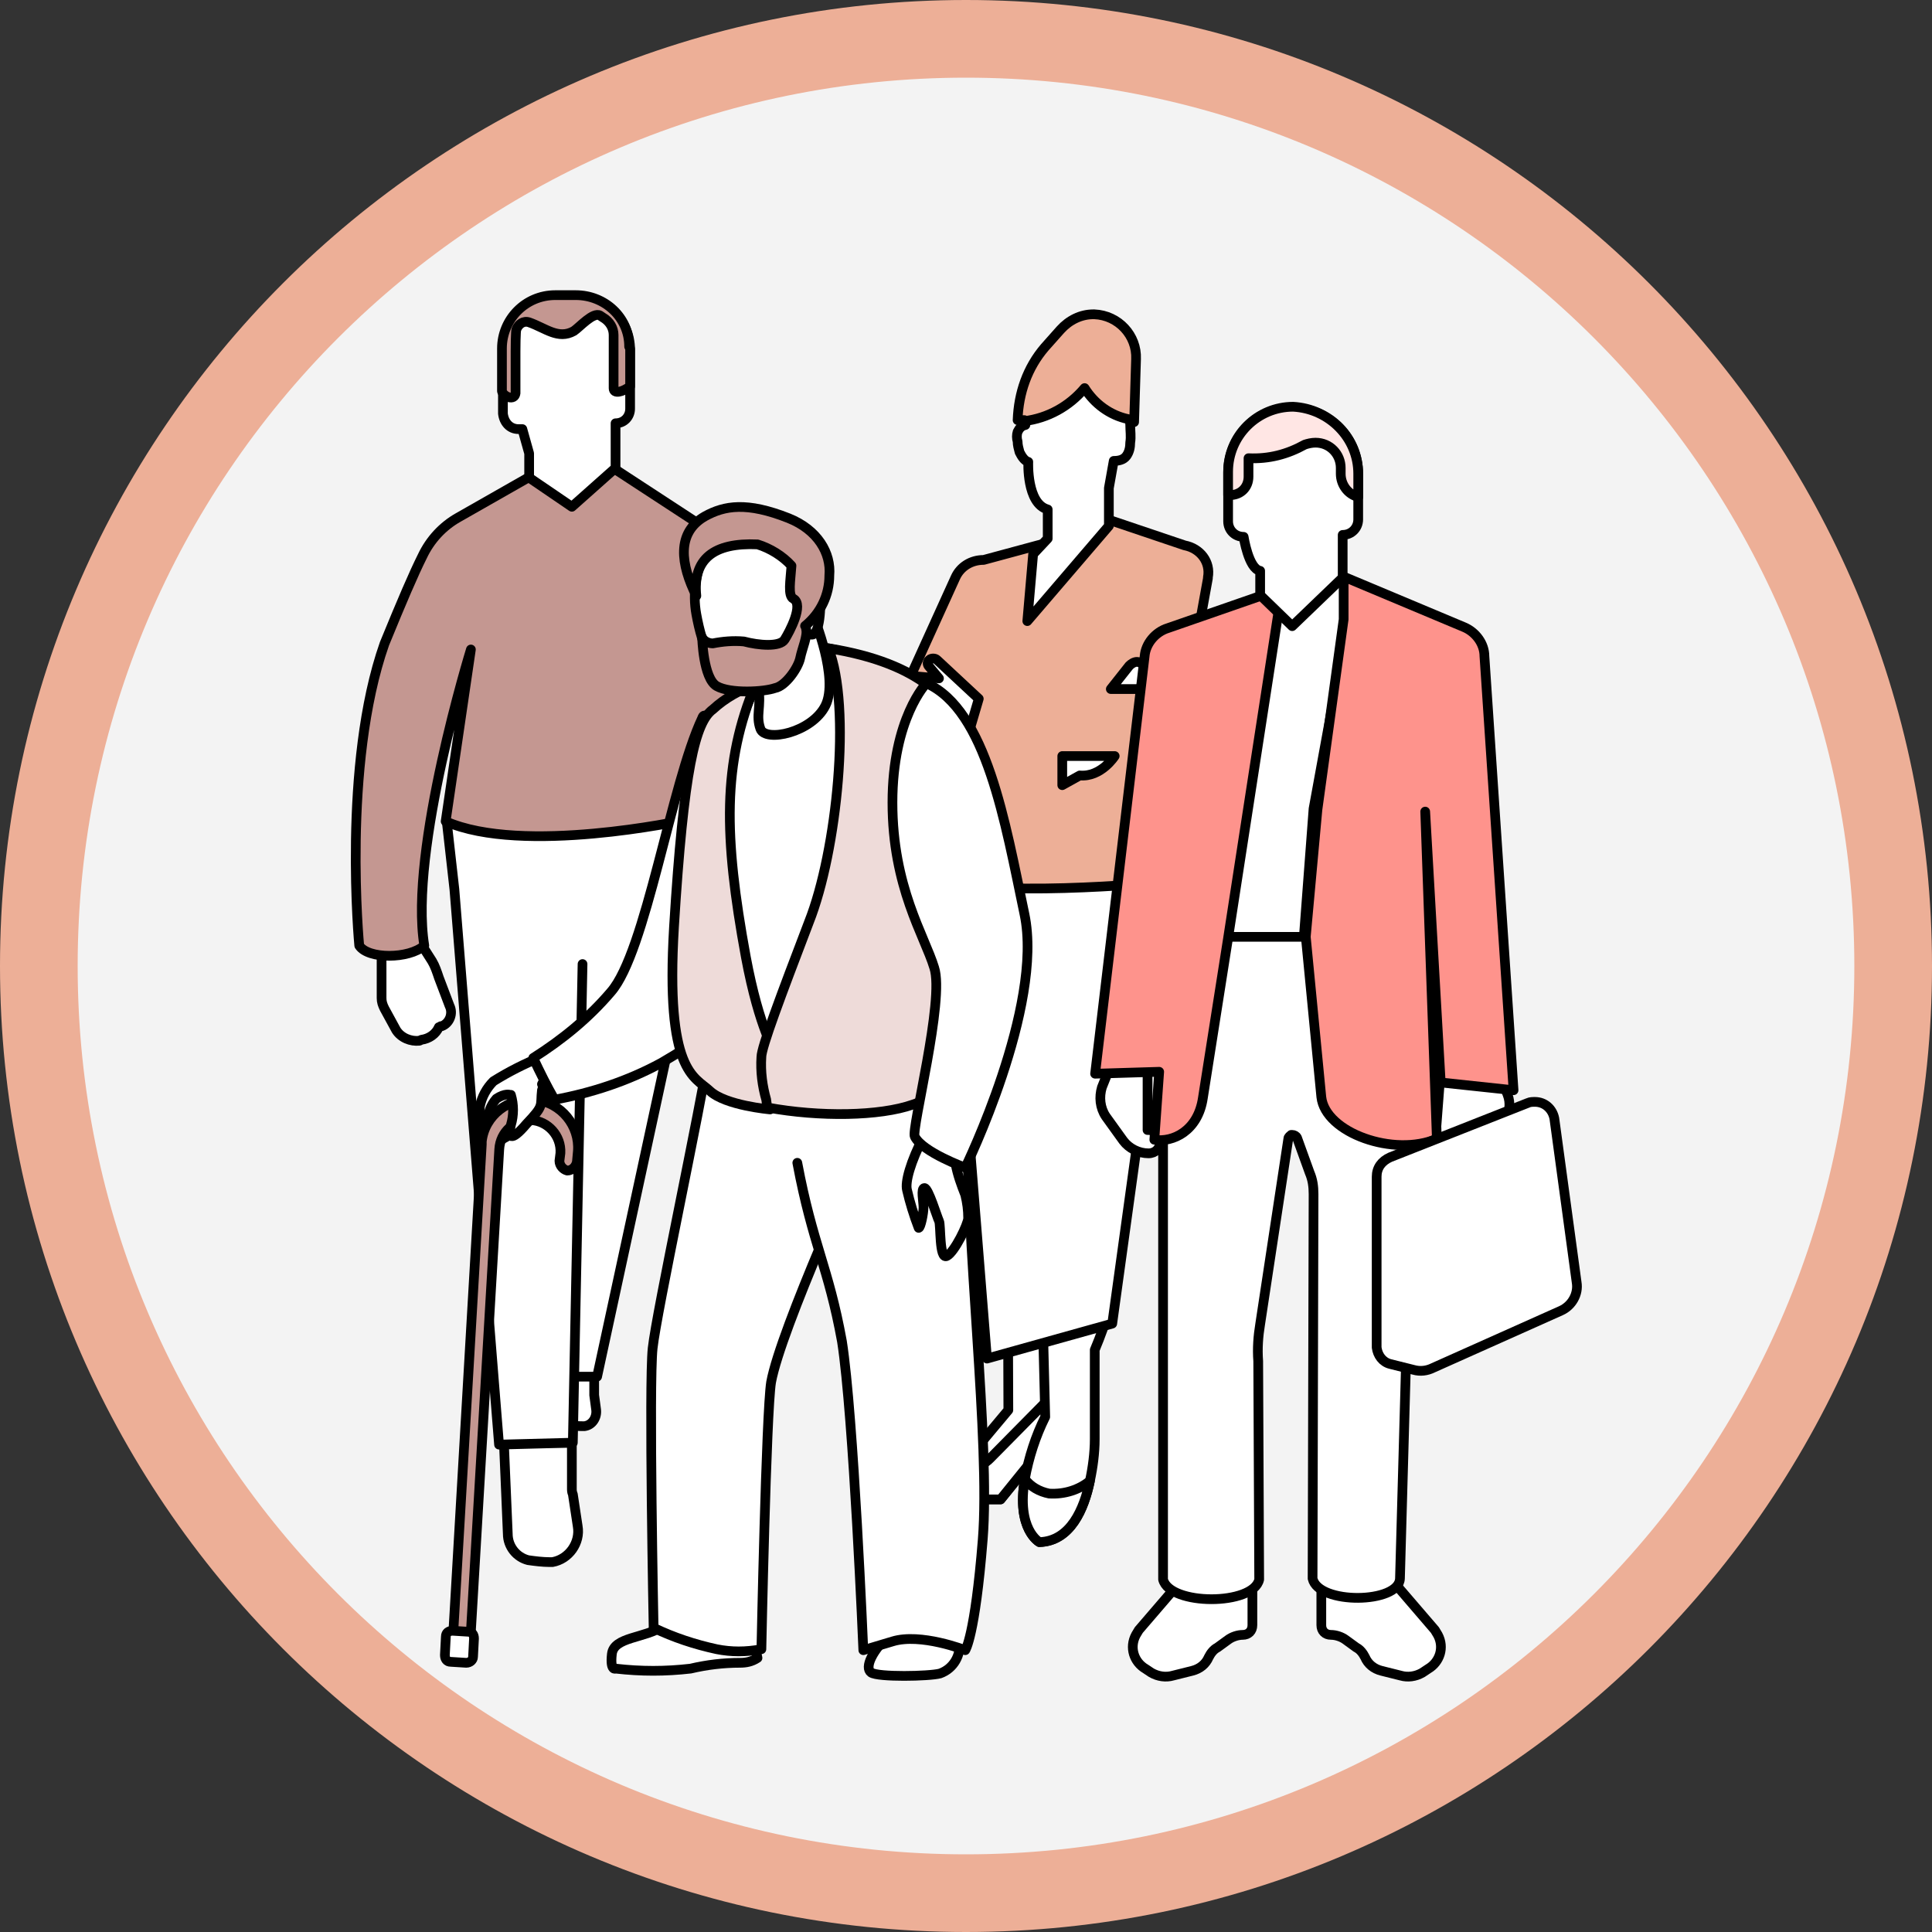
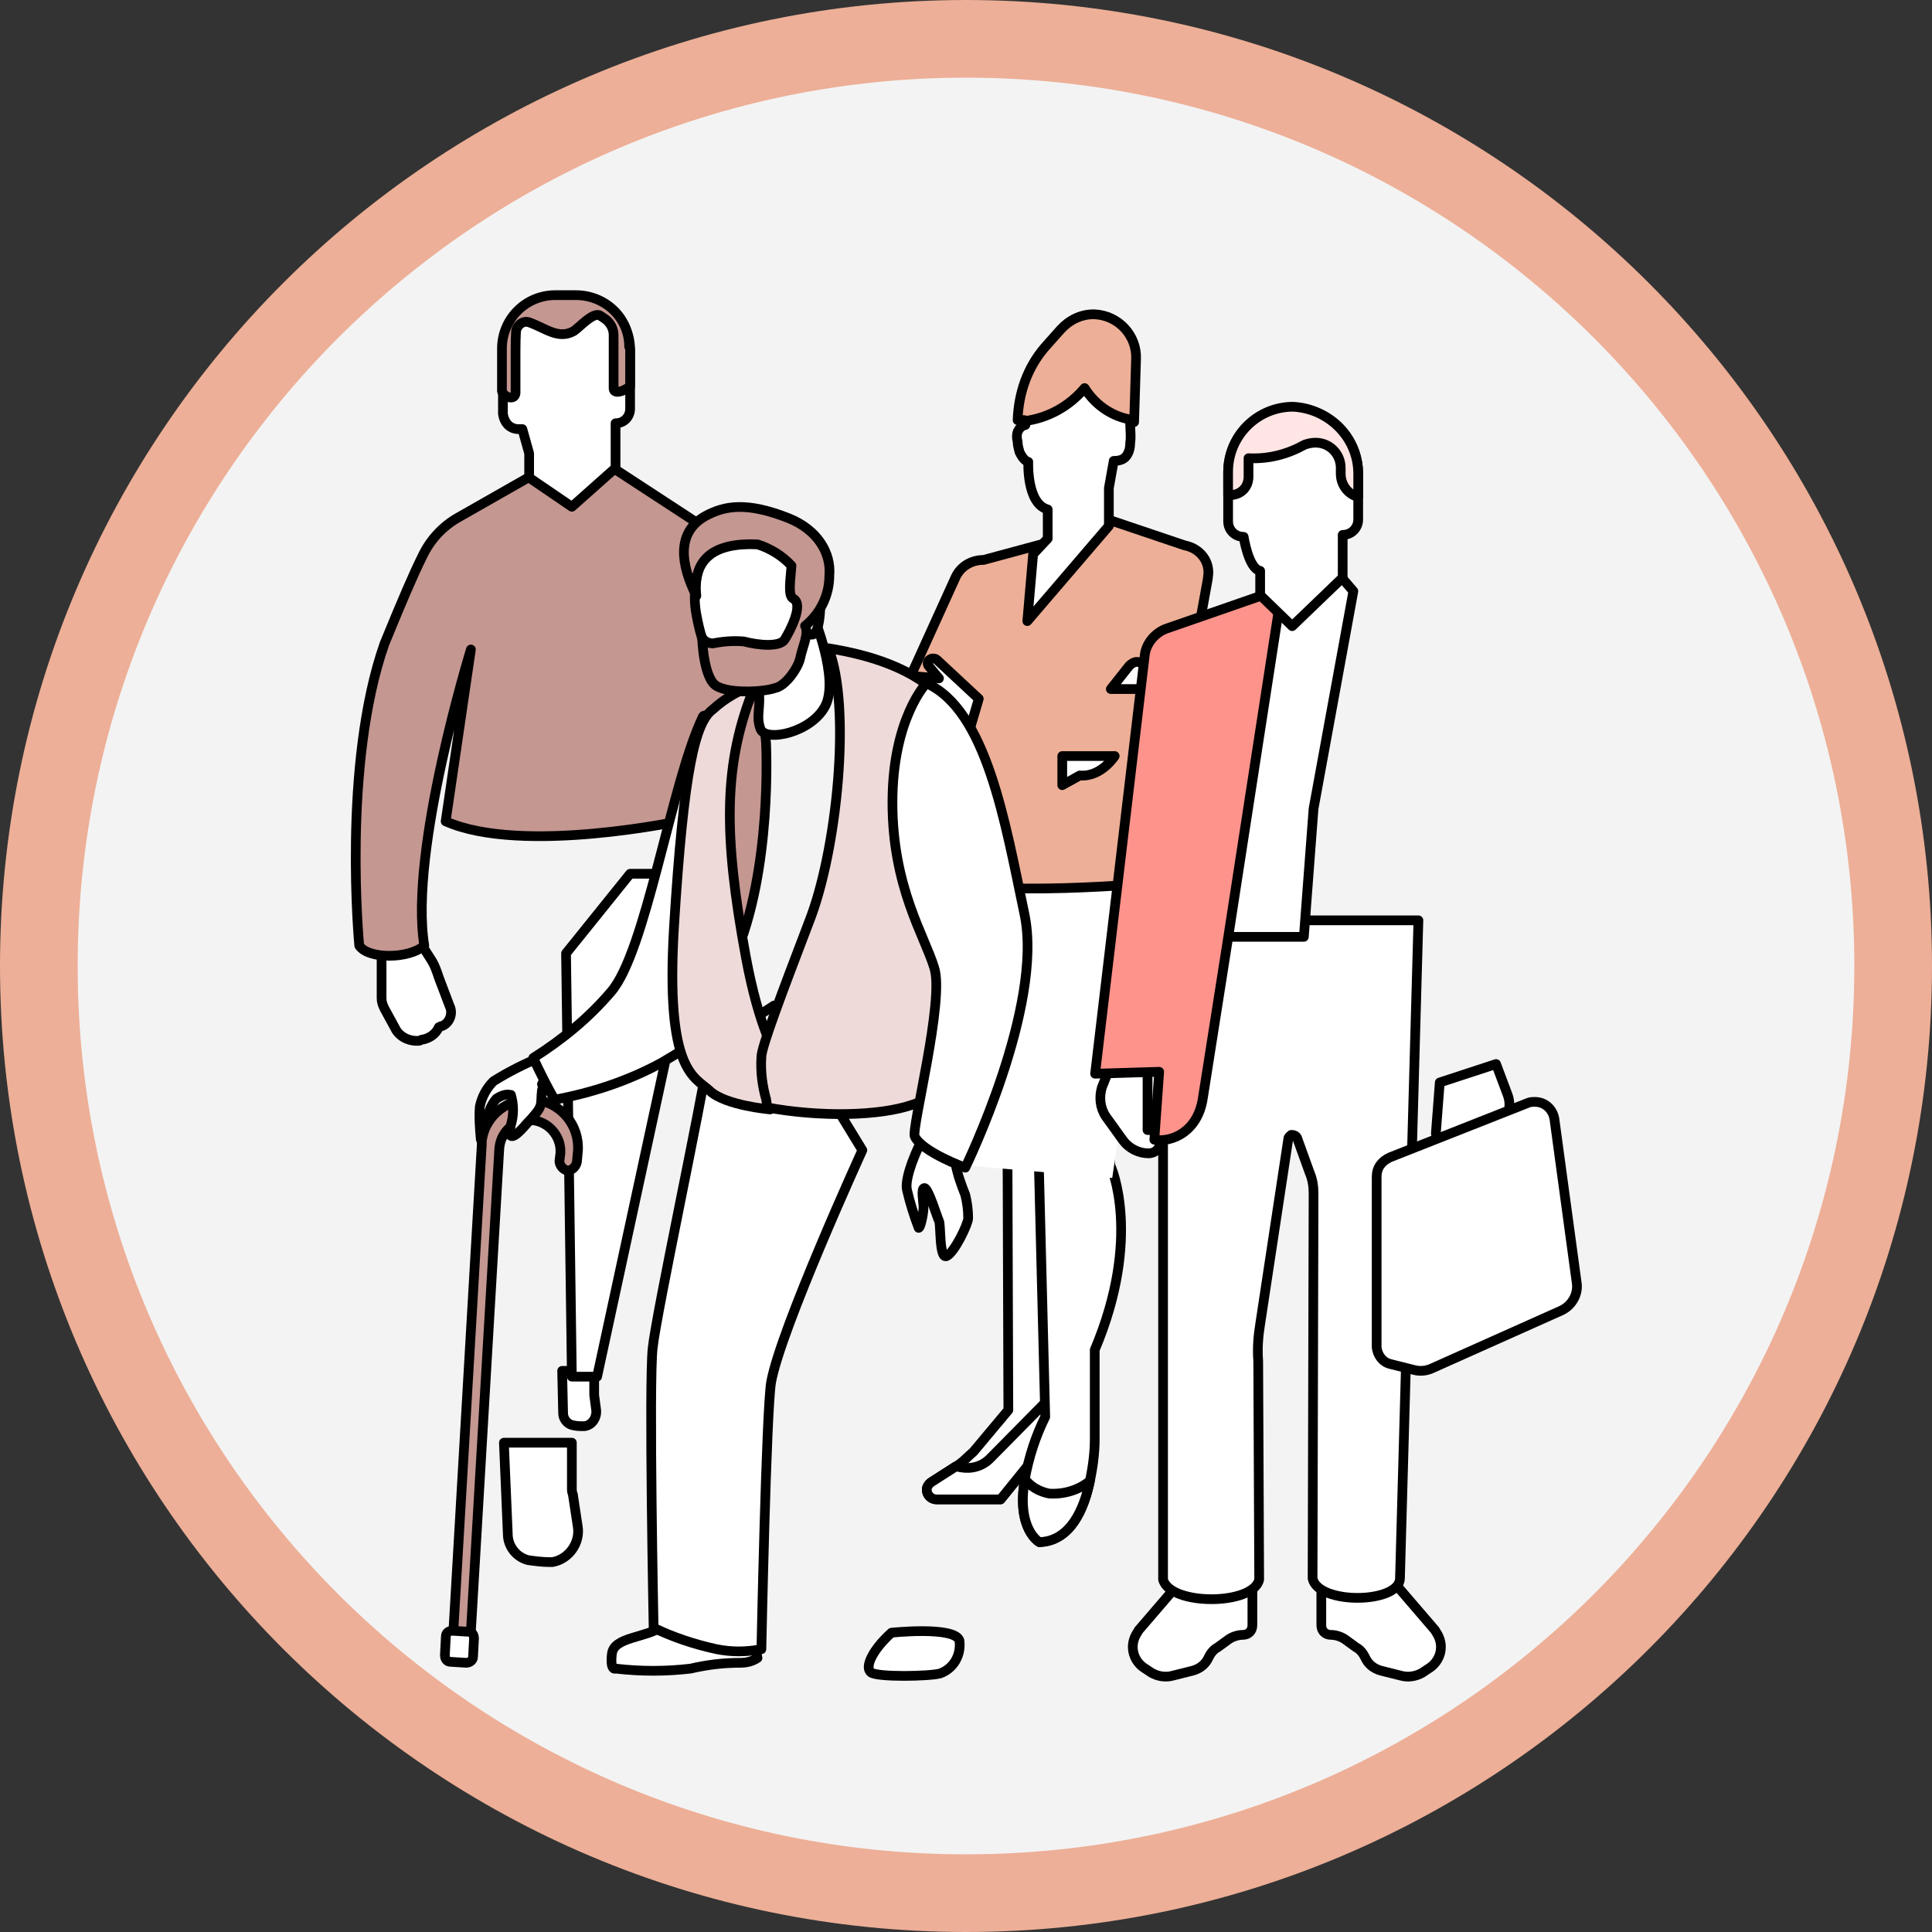
<svg xmlns="http://www.w3.org/2000/svg" xmlns:xlink="http://www.w3.org/1999/xlink" version="1.1" id="Lager_1" x="0px" y="0px" viewBox="0 0 199 199" style="enable-background:new 0 0 199 199;" xml:space="preserve">
  <rect x="0" y="0" width="199" height="199" fill="#333333" stroke="none" />
  <style type="text/css">
	.st0{clip-path:url(#SVGID_2_);}
	.st1{fill:#F3F3F3;}
	.st2{fill:#FFFFFF;stroke:#000000;stroke-linecap:round;stroke-linejoin:round;}
	.st3{fill:#C49791;stroke:#000000;stroke-linecap:round;stroke-linejoin:round;}
	.st4{fill:#FFFFFF;}
	.st5{fill:#EDAF97;stroke:#000000;stroke-linecap:round;stroke-linejoin:round;}
	.st6{fill:#EEDBD9;stroke:#000000;stroke-linecap:round;stroke-linejoin:round;}
	.st7{fill:#FE938C;stroke:#000000;stroke-linecap:round;stroke-linejoin:round;}
	.st8{fill:#FFE6E4;stroke:#000000;stroke-linecap:round;stroke-linejoin:round;}
	.st9{fill:none;stroke:#EDAF97;stroke-width:8;stroke-miterlimit:10;}
</style>
  <g id="Group_6197" transform="translate(-542.5 -1567.5)">
    <g id="Group_3390" transform="translate(257.654 -2031.055)">
      <g id="Group_3392" transform="translate(287.845 3601.554)">
        <g>
          <defs>
            <ellipse id="SVGID_1_" cx="96.5" cy="96" rx="96" ry="96.5" />
          </defs>
          <clipPath id="SVGID_2_">
            <use xlink:href="#SVGID_1_" style="overflow:visible;" />
          </clipPath>
          <g id="Group_3391" transform="translate(0 0)" class="st0">
            <g id="Mask_Group_3" transform="translate(-1.624 -1.977)">
              <g id="Group_3386">
                <rect id="Rectangle_1744" x="0" y="0" class="st1" width="195.5" height="195.5" />
              </g>
            </g>
            <g id="start-slide-0" transform="translate(-41.2 -58.726)">
              <g id="Group_7055">
                <g id="Group_7019" transform="translate(41.704 59.226)">
                  <g id="Group_7018" transform="translate(0 0)">
                    <path id="Path_12556" class="st2" d="M57.7,137.7v2.5l0.2,1.5c0.1,0.8-0.4,1.6-1.2,1.7c0,0,0,0,0,0h-0.1           c-0.4,0-0.7,0-1.1-0.1c-0.6-0.1-1-0.7-1-1.2l-0.1-4.4L57.7,137.7z" />
                    <path id="Path_12557" class="st2" d="M55.4,145.1v4.7c0,0.2,0,0.4,0.1,0.6l0.5,3.3c0.3,1.7-0.9,3.4-2.6,3.7           c-0.1,0-0.2,0-0.3,0c-0.7,0-1.5-0.1-2.2-0.2c-1.2-0.3-2.1-1.4-2.1-2.7l-0.4-9.4L55.4,145.1z" />
                    <path id="Path_12558" class="st2" d="M61.4,86.5h7.8L58,138.3h-2.6l-0.6-43.6L61.4,86.5z" />
-                     <path id="Path_12559_1_" class="st2" d="M74.2,84.2l-7.9-8.9l-21.6,3.3L42.5,81l0.8,7.1l4.6,57.2l7.6-0.2l1-49.3" />
                    <path id="Path_12563" class="st2" d="M70.6,93.7l-0.2,2.7c-0.1,1.2-0.6,2.3-1.3,3.2l-0.6,0.8c-0.7,0.9-1.9,1.5-3.1,1.4           h-0.8c-0.7,0-1.3-0.5-1.5-1.2l0,0c-0.1-0.5,0.1-1.1,0.6-1.4l1.9-1.4c0.8-0.6,0.2-1.6-0.1-1.2l-1.6,1.9           c-0.4,0.5-1.1,0.5-1.6,0.1c-0.1-0.1-0.2-0.2-0.2-0.3l0,0c-0.2-0.4-0.2-0.9,0.1-1.2l3.9-5L70.6,93.7z" />
                    <path id="Path_12564" class="st2" d="M39.6,93.3l1.4,2.2c0.3,0.5,0.5,1.1,0.7,1.7l1.1,2.9c0.4,0.8,0,1.8-0.8,2.1           c0,0,0,0-0.1,0c-0.1,0.1-0.1,0.1-0.2,0.1l0,0c-0.3,0.7-1,1.2-1.8,1.3l-0.2,0.1c-0.9,0.1-1.9-0.3-2.4-1.1l-1.2-2.2           c-0.2-0.4-0.3-0.7-0.3-1.1v-5.9L39.6,93.3z" />
                    <path id="Path_12560" class="st3" d="M50.9,45.7l8.9-0.9l10.1,6.6c2.3,1.5,3.9,4,4.1,6.8L75.4,73c0,0,0.7,13.2-3.3,22.2           c-1.4,0.6-6.4-1.7-6.1-3.2l2.5-12.4L66.9,81c0,0-16.6,3.6-24.5,0.1L45,63.4c0,0-6.4,20.7-4.8,30.5c-1.6,1.4-5.8,1.4-6.7,0           c0,0-1.8-18.6,2.6-31.1c1.8-4.4,3-7.2,3.9-9c0.8-1.7,2.1-3.1,3.7-4L50.9,45.7z" />
                    <path id="Path_12561" class="st2" d="M61.4,32.5v6.1c0,0.8-0.6,1.5-1.5,1.5c0,0,0,0,0,0l0,0v4.6l-4.5,4L51,45.7v-2.5           l-0.7-2.5h-0.4c-0.9,0-1.5-0.7-1.6-1.6l0,0v-6.6c0-3,2.4-5.5,5.5-5.5c0,0,0,0,0,0h2.1C58.9,27,61.4,29.5,61.4,32.5z" />
                    <path id="Path_12562" class="st3" d="M61.4,32.5v3.8c-0.8,0.6-1.7,0.8-1.7,0.2V31c0-0.7-0.4-1.4-1.1-1.8l-0.3-0.2           c-0.7-0.4-2.1,1.2-2.7,1.6c-1.6,0.9-2.9-0.3-4.6-0.9c-0.6-0.2-1.1,0.2-1.3,0.7c0,0,0,0,0,0c-0.1,0.1-0.1,2.2-0.1,2.3v4.3           c-0.1,0.8-1.2,0.4-1.4-0.2v-4.4c0-3,2.4-5.5,5.5-5.5c0,0,0,0,0,0h2.1c3,0,5.5,2.3,5.5,5.3C61.4,32.4,61.4,32.4,61.4,32.5z" />
                  </g>
                </g>
                <g id="Group_7023" transform="translate(96.217 61.301)">
                  <g id="Group_7044" transform="translate(4.345 81.067)">
                    <path id="Path_12565" class="st2" d="M46.2,61l-5.5,6.8h-6.6c-0.5,0-1-0.4-1-1c0-0.3,0.2-0.6,0.5-0.8l2.5-1.6l0,0           c0.7-0.4,1.2-1,1.8-1.5l3.6-4.3l-0.1-30.8l6.2-0.8l-1.8,24.8c0.2,1.4,0.8,2.6,1.6,3.7l0.1,0.2l0.8,0.9           c0.4,0.4,0.6,1,0.6,1.5c0,0.7-0.3,1.3-0.8,1.8l-0.6,0.5" />
-                     <path id="Path_12566" class="st2" d="M46.2,61l-5.5,6.8h-6.6c-0.5,0-1-0.4-1-1c0-0.3,0.2-0.6,0.5-0.8l2.5-1.6h0l0.5,0.1           c1.1,0.2,2.2-0.1,3-0.9l8-8.1l0.8,0.9c0.4,0.4,0.6,1,0.6,1.5c0,0.7-0.3,1.3-0.8,1.8l-0.6,0.5" />
+                     <path id="Path_12566" class="st2" d="M46.2,61l-5.5,6.8h-6.6c-0.5,0-1-0.4-1-1c0-0.3,0.2-0.6,0.5-0.8l2.5-1.6h0l0.5,0.1           c1.1,0.2,2.2-0.1,3-0.9l8-8.1l0.8,0.9c0,0.7-0.3,1.3-0.8,1.8l-0.6,0.5" />
                    <path id="Path_12567" class="st2" d="M50.4,52.4v9.2c0,1.4-0.2,2.9-0.5,4.3c-0.6,2.9-2,6.2-5.2,6.3c0,0-2.4-1.3-1.5-6.5           c0.4-2.2,1.1-4.4,2.1-6.4l-0.8-31.6l6.9-0.5l0.6,6.2C52.1,33.5,55.3,40.8,50.4,52.4z" />
                    <path id="Path_12568" class="st2" d="M49.9,65.9c-0.6,2.9-2,6.2-5.2,6.3c0,0-2.4-1.3-1.5-6.5c0.6,0.8,1.5,1.3,2.5,1.5           C47.3,67.3,48.8,66.8,49.9,65.9z" />
                  </g>
                  <g id="Group_7020" transform="translate(6.446 56.362)">
                    <path id="Path_12569" class="st4" d="M33.2,28.2L33.7,58l16.4,1.4l1.5-10.3c0.1-0.6,0.3-1.2,0.6-1.8           c1.4-2.5,5.5-10.4,3-18.6l-16-1.9L33.2,28.2z" />
-                     <path id="Path_12570" class="st2" d="M33.2,28.2L37.2,78l12.9-3.6l3.5-25.3c0.1-0.6,0.3-1.2,0.6-1.8           c1.4-2.5,3.5-10.4,1-18.6l-16-1.9L33.2,28.2z" />
                  </g>
                  <path id="Path_12572" class="st5" d="M56,47.9l8,2.7c1.6,0.3,2.7,1.7,2.4,3.3c0,0,0,0,0,0V54l-2.6,14.3          c-0.4,2-1.8,3.5-3.8,4l-0.5,0.1l1.4,5.7c0.1,0.3,0.1,0.7,0.1,1l0.6,6.2c0,0-18.5,1.8-24.2-0.6l2.2-9.7L36,74          c-1.9-0.5-3.2-2.4-2.7-4.3c0,0,0,0,0,0c0-0.2,0.1-0.4,0.2-0.6l6.9-15.2c0.5-1.1,1.6-1.8,2.9-1.8l7.4-2L56,47.9z" />
                  <path id="Path_12573" class="st2" d="M41.8,69.8l1-3.4l-4.3-4c-0.2-0.2-0.6-0.2-0.8,0c0,0,0,0,0,0c0,0.1,0,0.1-0.1,0.1l0,0          c-0.1,0.2-0.1,0.4,0.1,0.6l1,1.2L35.3,64c-0.3,0-0.5,0.1-0.6,0.4l0,0c-0.2,0.3,0,0.6,0.2,0.8c0,0,0,0,0,0h0l1.8,0.8h-2.2          c-0.3,0-0.5,0.2-0.5,0.5l0,0c0,0.3,0.2,0.5,0.5,0.5l2.1,0.1l-1.7,0.6c-0.3,0.1-0.4,0.4-0.3,0.7c0,0,0,0,0,0v0.1l0,0          c0.1,0.2,0.3,0.3,0.5,0.3l3.3-0.6c0,0,0.3,0.9,2.3,0.8L41.8,69.8z" />
                  <path id="Path_12574" class="st2" d="M51.4,72.3h5.4c0,0-1.4,2.2-3.6,2l-1.8,1V72.3z" />
                  <path id="Path_12575" class="st2" d="M56.4,65.4h3l0.6-1.4c0.2-0.5,0-1.1-0.5-1.3c-0.1,0-0.2-0.1-0.4-0.1l0,0          c-0.3,0-0.6,0.2-0.8,0.4L56.4,65.4z" />
                  <path id="Path_12580" class="st2" d="M47.9,42c0,0-0.2,4.3,2,4.9v3l-1.5,1.6l-0.6,6.9l8.4-9.8v-3.9l0.5-2.8          c0.5,0,1-0.1,1.3-0.5c0.3-0.4,0.4-0.9,0.4-1.4c0.1-0.6,0-1.2,0-1.8c0-0.3-0.1-0.6-0.2-0.8c-0.7-0.4-1.4-0.7-2.2-0.8l0.1-4          l-8.3,0.8l-0.2,4.8c-0.4,0.1-0.6,0.3-0.8,0.7c-0.1,0.3-0.1,0.7,0,1c0,0.4,0.1,0.7,0.2,1.1C47.2,41.4,47.5,41.9,47.9,42z" />
                  <path id="Path_12581" class="st5" d="M47.5,37.8c2.4-0.3,4.6-1.5,6.2-3.4c1,1.6,2.6,2.8,4.5,3.2l0.6,0.3l0.2-6.5          c0.1-2.4-1.8-4.5-4.3-4.6c0,0,0,0,0,0h-0.1c-1.3,0-2.5,0.6-3.4,1.6l-1.6,1.8c-1.8,2.1-2.7,4.7-2.8,7.5H47.5L47.5,37.8z" />
                </g>
                <g id="Group_7043" transform="translate(50.925 80.999)">
                  <path id="Path_12620" class="st2" d="M55.6,142.2c-1.9,1.3-5.1,1.1-5.3,2.9s0.4,1.5,0.4,1.5c2.6,0.3,5.1,0.3,7.7,0          c1.7-0.4,3.4-0.6,5.1-0.6c0.6,0,1.2-0.1,1.8-0.5l-0.5-2.5L55.6,142.2z" />
                  <path id="Path_12621" class="st2" d="M79.1,142.9c-2,1.8-2.8,3.6-2.1,4.1s6,0.4,7.1,0.1c1.4-0.5,2.2-1.9,2-3.4          C85.6,142.2,79.1,142.9,79.1,142.9z" />
-                   <path id="Path_12622" class="st2" d="M42.9,83.7c-2.3,1-4.9,2.2-5.4,3.5s-0.9,4.8-0.4,5.3c0.6,0.5,3.4-1.1,4.1-2.1          c1-1.3,2.1-2.5,3.3-3.6C44.8,86.6,42.9,83.7,42.9,83.7z" />
                  <path id="Path_12623" class="st3" d="M45,93.5l-0.1,0.8c0,0.5,0.4,0.9,0.8,1c0.5,0,0.9-0.4,1-0.9l0.1-1.1          c0.2-2.6-1.7-5-4.4-5.3c-2.7-0.3-5.2,1.6-5.5,4.3c0,0.1,0,0.2,0,0.3l-3,51.4l1.8,0.1l3-51c0.1-1.8,1.6-3.1,3.3-3          C43.7,90.2,45.1,91.7,45,93.5C45,93.5,45,93.5,45,93.5L45,93.5z" />
                  <path id="Path_12624" class="st2" d="M43.8,84.8l-0.8-1.2c-1.7,0.7-3.3,1.5-4.9,2.5c-0.7,0.7-1.2,1.6-1.4,2.6          c-0.1,1.1,0,2.3,0.1,3.4c0.1-0.2,0.1-0.4,0.1-0.6c0.1-0.4,0.3-0.8,0.6-1.2c0-0.9,0.3-1.7,0.9-2.4c0.9-0.6,1.4-0.4,1.4-0.4          h0.1c0.3,1,0.3,2.1,0,3.1c-0.3,1.2-0.1,1.9,1.6-0.1c1.9-2,1.4-1.8,1.6-3.5c0.1-0.2,0.1-0.4,0-0.6          C43.6,85.5,43.8,84.8,43.8,84.8z" />
                  <path id="Path_12625" class="st2" d="M60.2,49.2c0-0.6-0.4-1.1-0.6-0.5c-3.2,6.8-5.8,24.1-9.4,28.2c-2.3,2.7-5,4.9-8,6.8          c0.7,1.5,1.4,2.9,2.2,4.3c3.8-0.7,7.5-1.9,11-3.8c3.8-2.2,4.2-2.9,4.2-2.9L60.2,49.2z" />
                  <path id="Path_12626" class="st2" d="M60.4,82.6c-1,6.4-5.5,27.3-5.9,31s0.1,28.8,0.1,28.8c2.1,1,4.2,1.7,6.5,2.2          c1.5,0.3,3,0.3,4.6,0c0,0,0.5-24.4,1-27.5c1-5.5,9.4-23.9,9.4-23.9L67,78.3L60.4,82.6z" />
-                   <path id="Path_12627" class="st2" d="M61.8,86c0,0-3.3,0.2-4.1-12.5c-0.4-8.1,0.4-16.2,2.5-24.1l7.5-5l4.3-3          c10.2,1.8,13.7,6.8,14.8,8.4c1,1.6,0.4,26,0.1,39.2c-0.2,13.3,2.4,34.3,1.6,44.3s-1.8,11.4-1.8,11.4s-4.6-1.8-7.5-0.9          l-3,0.9c0,0-1-24.1-2.2-31.8c-1.4-7.7-3-9.9-4.6-18.4" />
                  <path id="Path_12628" class="st2" d="M66.1,44.7c-1.5,0.9-2.3,3.9-2.3,3.9l-0.5-2.7l3.1-1.6L66.1,44.7z" />
                  <path id="Path_12629" class="st2" d="M71.1,38.3c0,0,2.6,6.3,1.2,9.1s-6.2,3.8-6.7,2.4c-0.5-1.4,0.1-2.2-0.2-4.2          c-0.3-1.6-0.5-3.2-0.6-4.8l6-5.9L71.1,38.3z" />
                  <path id="Path_12630" class="st2" d="M70.7,37.1c-0.5,5.5-2,7.6-7,7.6c-2.9,0-4.1-3.4-4.7-6.7c-0.8-4.4,1.5-9,4.4-9          C66.3,29.1,71.2,31.8,70.7,37.1z" />
                  <path id="Path_12631" class="st6" d="M65.1,45.2c-3.4,8.1-3.3,15.6-1,28.1c1.4,7.5,3.1,10,3.1,10l-0.6,5.7          c0,0-4.6-0.4-6.2-1.9s-4.6-1.9-3.7-16.9c1-16.3,2.2-21.1,4-22.4C62,46.6,63.5,45.8,65.1,45.2z" />
                  <path id="Path_12632" class="st6" d="M86.2,49.1c-1.3-1.9-3.6-6-13.6-7.6c2.4,6,0.9,20.9-2,28.2c-2.9,7.6-4.9,12.9-4.9,13.9          c-0.1,1.5,0.1,3,0.5,4.4c0,0.1,0.1,0.7,0.1,0.8c5.4,1,11.6,0.9,15-0.3c1.2-0.4,2.4-1,3.6-1.6C85.6,82.3,86.1,61,86.2,49.1z" />
                  <path id="Path_12633" class="st2" d="M82.5,91.6c-1.5,2.9-2,4.9-1.8,5.7c0.3,1.3,0.7,2.6,1.2,3.9c0.2,0,0.5-1.5,0.5-2.1          c0-0.6-0.3-2,0.1-2s1.3,3,1.5,3.4s0,4,0.8,3.6s2.2-3.3,2.2-3.9c0-0.8-0.1-1.6-0.3-2.4c-0.4-1-0.8-2.1-1-3.2          c0-0.8-0.1-2.1-0.1-2.1L82.5,91.6z" />
                  <path id="Path_12634" class="st2" d="M82.7,45.1c6.2,2.8,8.1,14.3,10.1,23.8S86.7,95,86.7,95s-4.4-1.6-5.2-3.2          c-0.4-0.7,3.1-14.1,2-17.4c-1-3.3-4.3-8.3-4.3-17S82.7,45.1,82.7,45.1z" />
                  <path id="Path_12635" class="st2" d="M35.3,146l-1.6-0.1c-0.4,0-0.6-0.3-0.6-0.7l0.1-1.9c0-0.4,0.3-0.6,0.7-0.6l1.6,0.1          c0.4,0,0.6,0.3,0.6,0.7l-0.1,1.9C36,145.7,35.7,146,35.3,146z" />
                  <path id="Path_12636" class="st2" d="M69.7,37.4c0,0,1.8-3.9,2-1.9c0.2,1.8,0,4.6-0.8,4.6s-1.4-1.1-1.4-1.1L69.7,37.4z" />
                  <path id="Path_12637" class="st3" d="M68.5,28.1c-4.3-1.7-6.6-1.3-8.6-0.2c-3,1.7-2.5,5-0.9,8.2c-0.4-3.8,1.8-5.5,6.3-5.3          c1.3,0.4,2.6,1.2,3.5,2.2c-0.1,1.5-0.4,3.1,0.2,3.4c1.1,0.6-0.4,3.4-0.9,4.2c-0.5,0.8-2.7,0.6-4.2,0.2          c-1.1-0.1-2.2,0-3.2,0.2c-0.4,0-0.9-0.2-1.1-0.6c0,0,0.1,4.2,1.5,5s4.9,0.6,6,0.2c1.1-0.2,2.4-2.1,2.6-3.1s0.8-2.3,0.6-3          c0-0.1,0-0.2-0.1-0.3c1.6-1.3,2.5-3.2,2.5-5.2C72.9,31.7,71.5,29.3,68.5,28.1z" />
                </g>
                <g id="Group_7035" transform="translate(118 70.823)">
                  <g id="Group_7034">
                    <g id="Group_7033">
                      <path id="Path_12594" class="st2" d="M74.3,94.5l1.2,3.2c0.3,0.8,0.2,1.7-0.2,2.5l-0.2,0.5c-0.5,1-1.6,1.6-2.7,1.6h-3.6            c-0.4,0-0.6-0.3-0.7-0.6v-0.1l0.4-5.2L74.3,94.5z" />
                      <path id="Path_12595" class="st2" d="M38.4,93.4v7.9h0.1c0.7,0,1.2,0.5,1.2,1.2l0,0c0,0.7-0.5,1.2-1.2,1.2l0,0            c-1,0-2-0.5-2.6-1.3l-1.8-2.5c-0.6-0.9-0.7-2-0.4-3l1-2.5L38.4,93.4z" />
                      <path id="Path_12596" class="st2" d="M49.2,145.9v6.4c0,0.6-0.4,1-1,1l0,0c-0.5,0-1.1,0.2-1.5,0.5l-1.1,0.8            c-0.4,0.2-0.7,0.6-0.9,1l0,0c-0.3,0.7-0.9,1.2-1.7,1.4l-2,0.5c-0.7,0.2-1.5,0.1-2.2-0.3l-0.6-0.4c-1.2-0.7-1.7-2.2-1-3.5            l0.3-0.5l5.5-6.4L49.2,145.9z" />
                      <path id="Path_12597" class="st2" d="M56.3,145.9v6.4c0,0.6,0.4,1,1,1l0,0c0.5,0,1.1,0.2,1.5,0.5l1.1,0.8            c0.4,0.2,0.7,0.6,0.9,1l0,0c0.3,0.7,0.9,1.2,1.7,1.4l2,0.5c0.7,0.2,1.5,0.1,2.2-0.3l0.6-0.4c1.2-0.7,1.7-2.2,1-3.5            l-0.3-0.5l-5.5-6.4L56.3,145.9z" />
                      <path id="Path_12598" class="st2" d="M44.7,79.7h21.6l-1.9,67.8c-0.1,2.6-8.4,2.7-9,0l0.1-39.6c0-0.8-0.1-1.5-0.4-2.2            l-1.3-3.6c-0.1-0.2-0.3-0.3-0.5-0.3c0,0,0,0-0.1,0c-0.1,0.1-0.3,0.2-0.3,0.4l-2.9,19.1c-0.2,1.2-0.3,2.5-0.2,3.8l0.1,22.5            c-0.6,2.7-9.2,2.7-9.9,0V96.5L44.7,79.7z" />
                      <path id="Path_12599" class="st2" d="M53.8,47.2l4.6-2.8l1.2,1.4l-4.1,22.4l-1,13.2h-7.9V59.5L50,46.3L53.8,47.2z" />
-                       <path id="Path_12600" class="st7" d="M68.6,96.4L67,68.5l1.2,33.7c-4.4,1.9-11.5-0.6-11.9-4.3l-1.6-16.5l1.2-13.1            l2.7-19.6v-4.4L71,49.5c1.2,0.5,2.1,1.7,2.1,3l3,44.7L68.6,96.4z" />
                      <path id="Path_12601" class="st7" d="M52.2,45.9l-5.5,35.6l-2.6,16.5c-0.5,3.4-3.1,4.6-5,4.3l0.5-7l-6.6,0.2l5.1-43            c0.1-1.3,1.1-2.5,2.4-2.9l9.5-3.3L52.2,45.9L52.2,45.9z" />
                      <path id="Path_12602" class="st2" d="M60.1,33.7v4.7c0,0.9-0.7,1.6-1.6,1.6c0,0,0,0,0,0l0,0v4.4l-5.2,5l-3.3-3.2v-2.5            c-1.2-0.2-1.7-3.5-1.7-3.5c-0.9,0-1.6-0.7-1.6-1.6c0,0,0,0,0,0l0,0v-5c0-3.7,2.9-6.7,6.6-6.7c0,0,0.1,0,0.1,0            C57.2,27,60.1,30,60.1,33.7L60.1,33.7z" />
                      <path id="Path_12603" class="st8" d="M60.1,33.7v2.4c-1.1-0.3-1.8-1.3-1.8-2.4v-0.6c0-1.4-1.1-2.6-2.6-2.6            c-0.4,0-0.8,0.1-1.1,0.2c-1.8,1-3.7,1.5-5.8,1.4v1.9c0,1.1-0.8,1.9-1.9,1.9h-0.2v-2.4c0-3.7,3-6.7,6.7-6.7            C57.1,27,60.1,30,60.1,33.7C60.1,33.7,60.1,33.7,60.1,33.7L60.1,33.7z" />
                      <path id="Path_12604" class="st2" d="M62,106.1c0-0.9,0.5-1.6,1.4-2l14.2-5.6c0.2-0.1,0.5-0.1,0.7-0.1l0,0            c1,0,1.8,0.7,2,1.7l2.3,16.9c0.2,1.2-0.5,2.4-1.6,2.9l-13.2,5.9c-0.6,0.3-1.3,0.4-2,0.2l-2.4-0.6            c-0.8-0.2-1.3-0.9-1.4-1.7L62,106.1z" />
                    </g>
                  </g>
                </g>
              </g>
            </g>
          </g>
        </g>
      </g>
    </g>
    <path id="Path_8088" class="st9" d="M642,1571.5c52.7,0,95.5,42.8,95.5,95.5l0,0c0,52.7-42.8,95.5-95.5,95.5s-95.5-42.8-95.5-95.5   S589.3,1571.5,642,1571.5L642,1571.5z" />
  </g>
</svg>